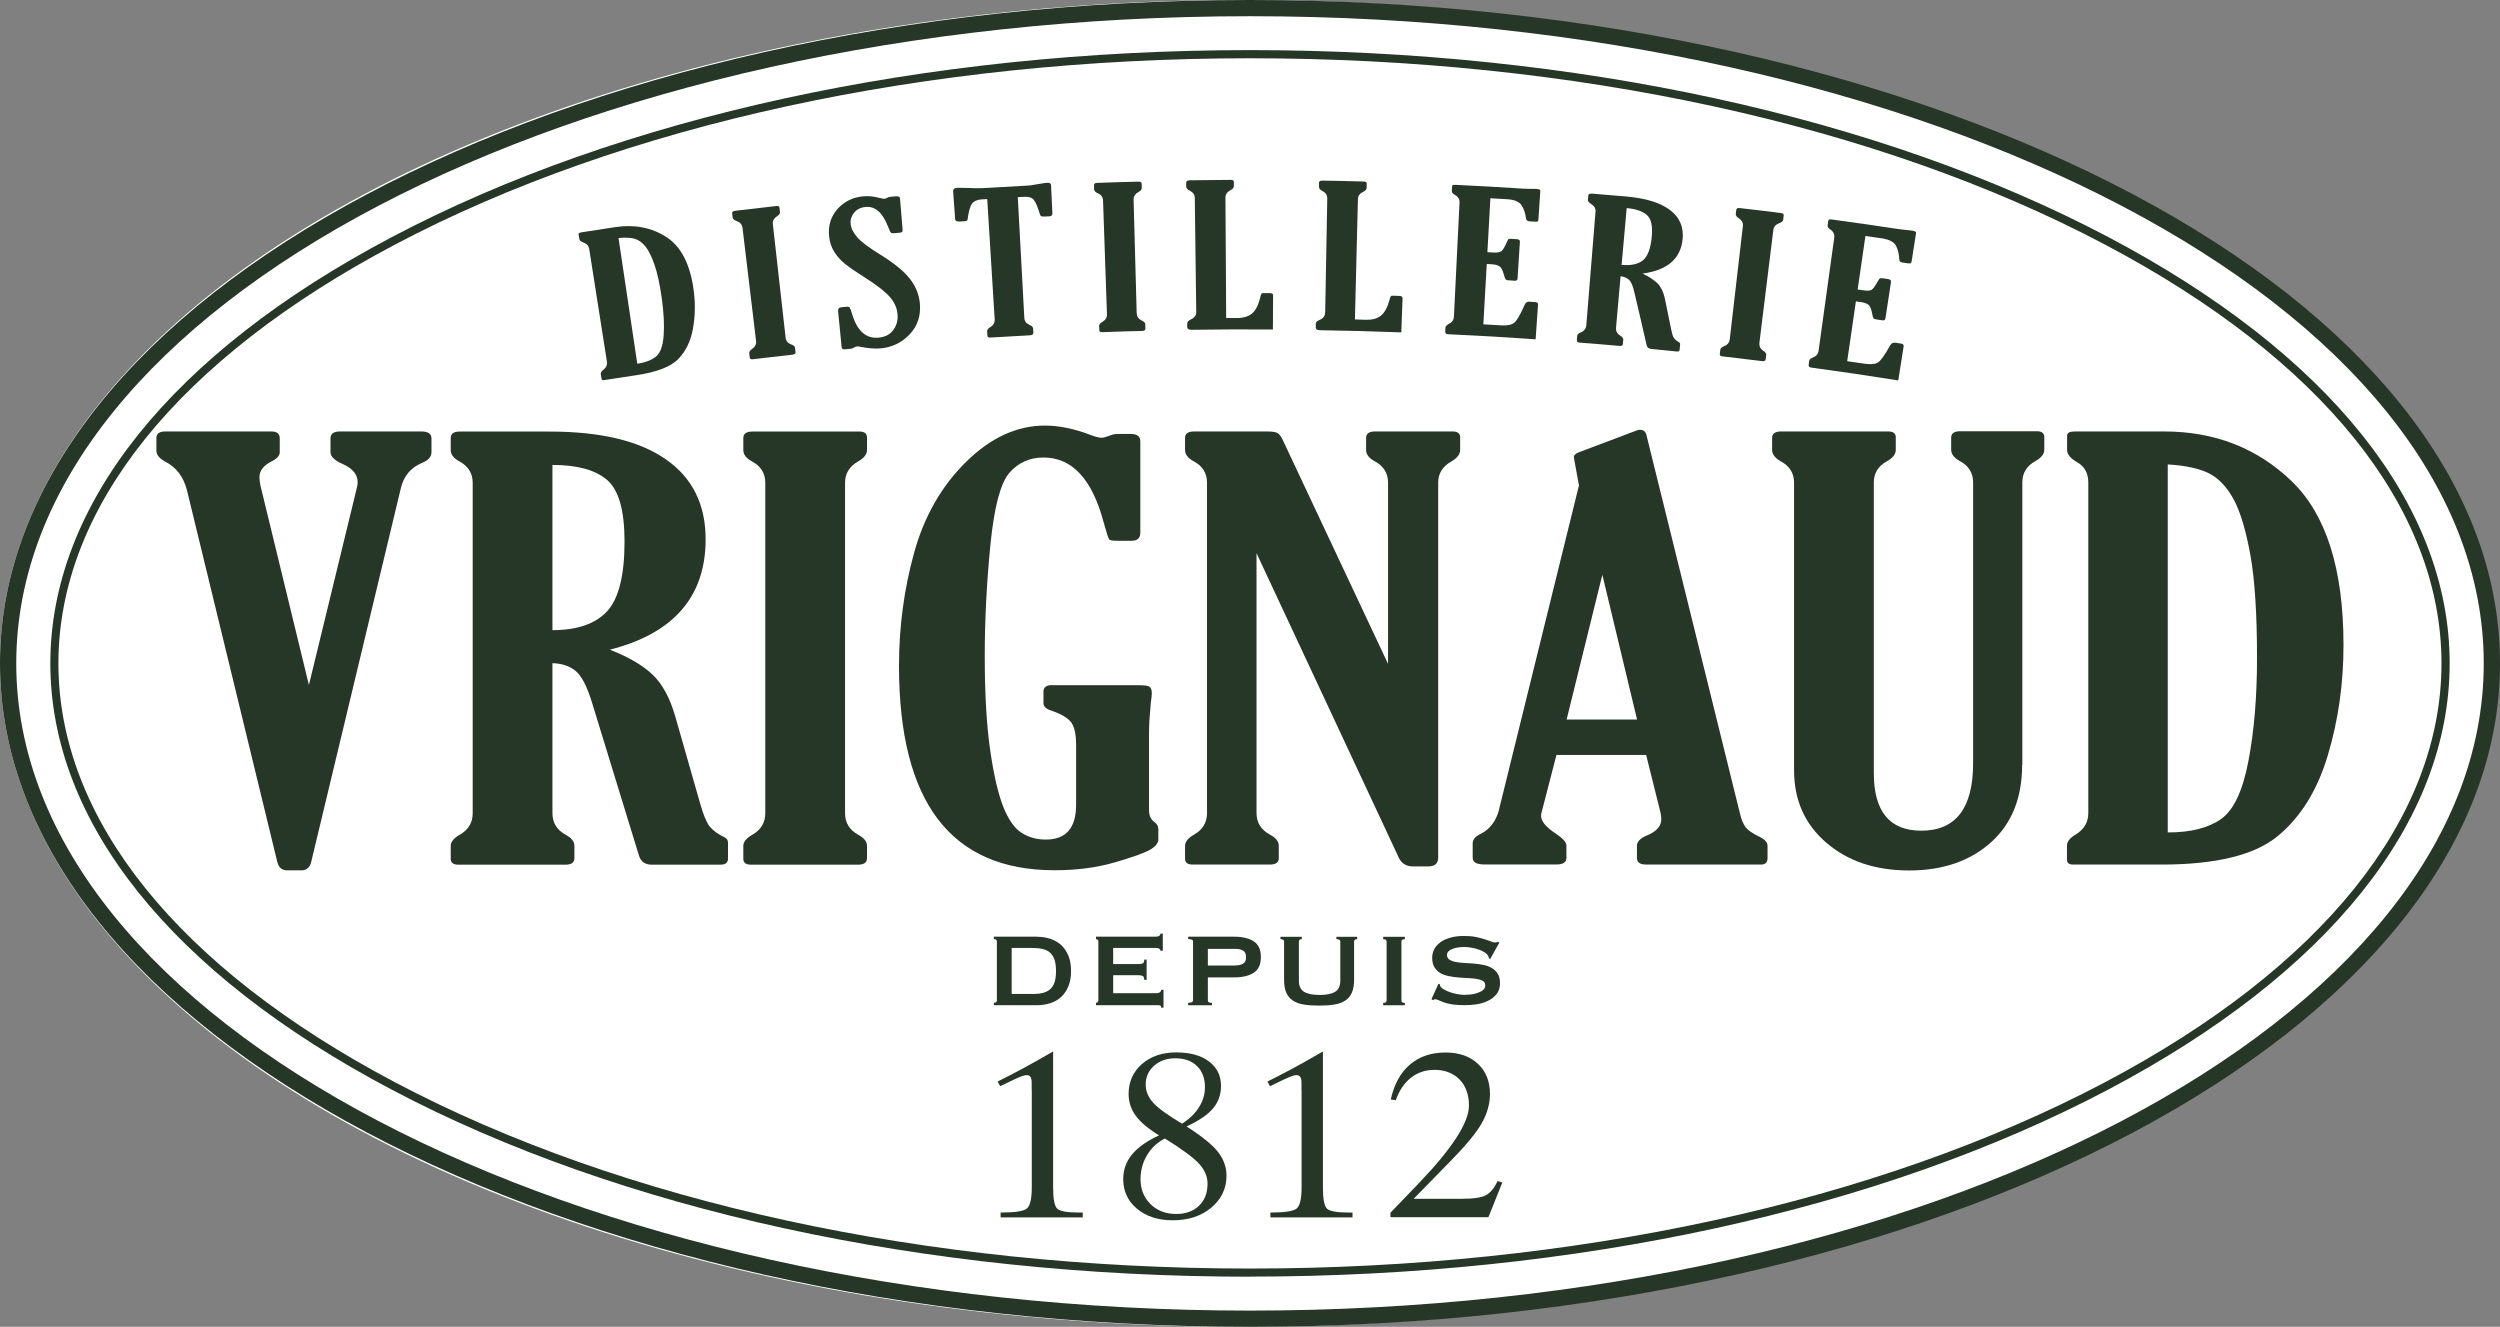
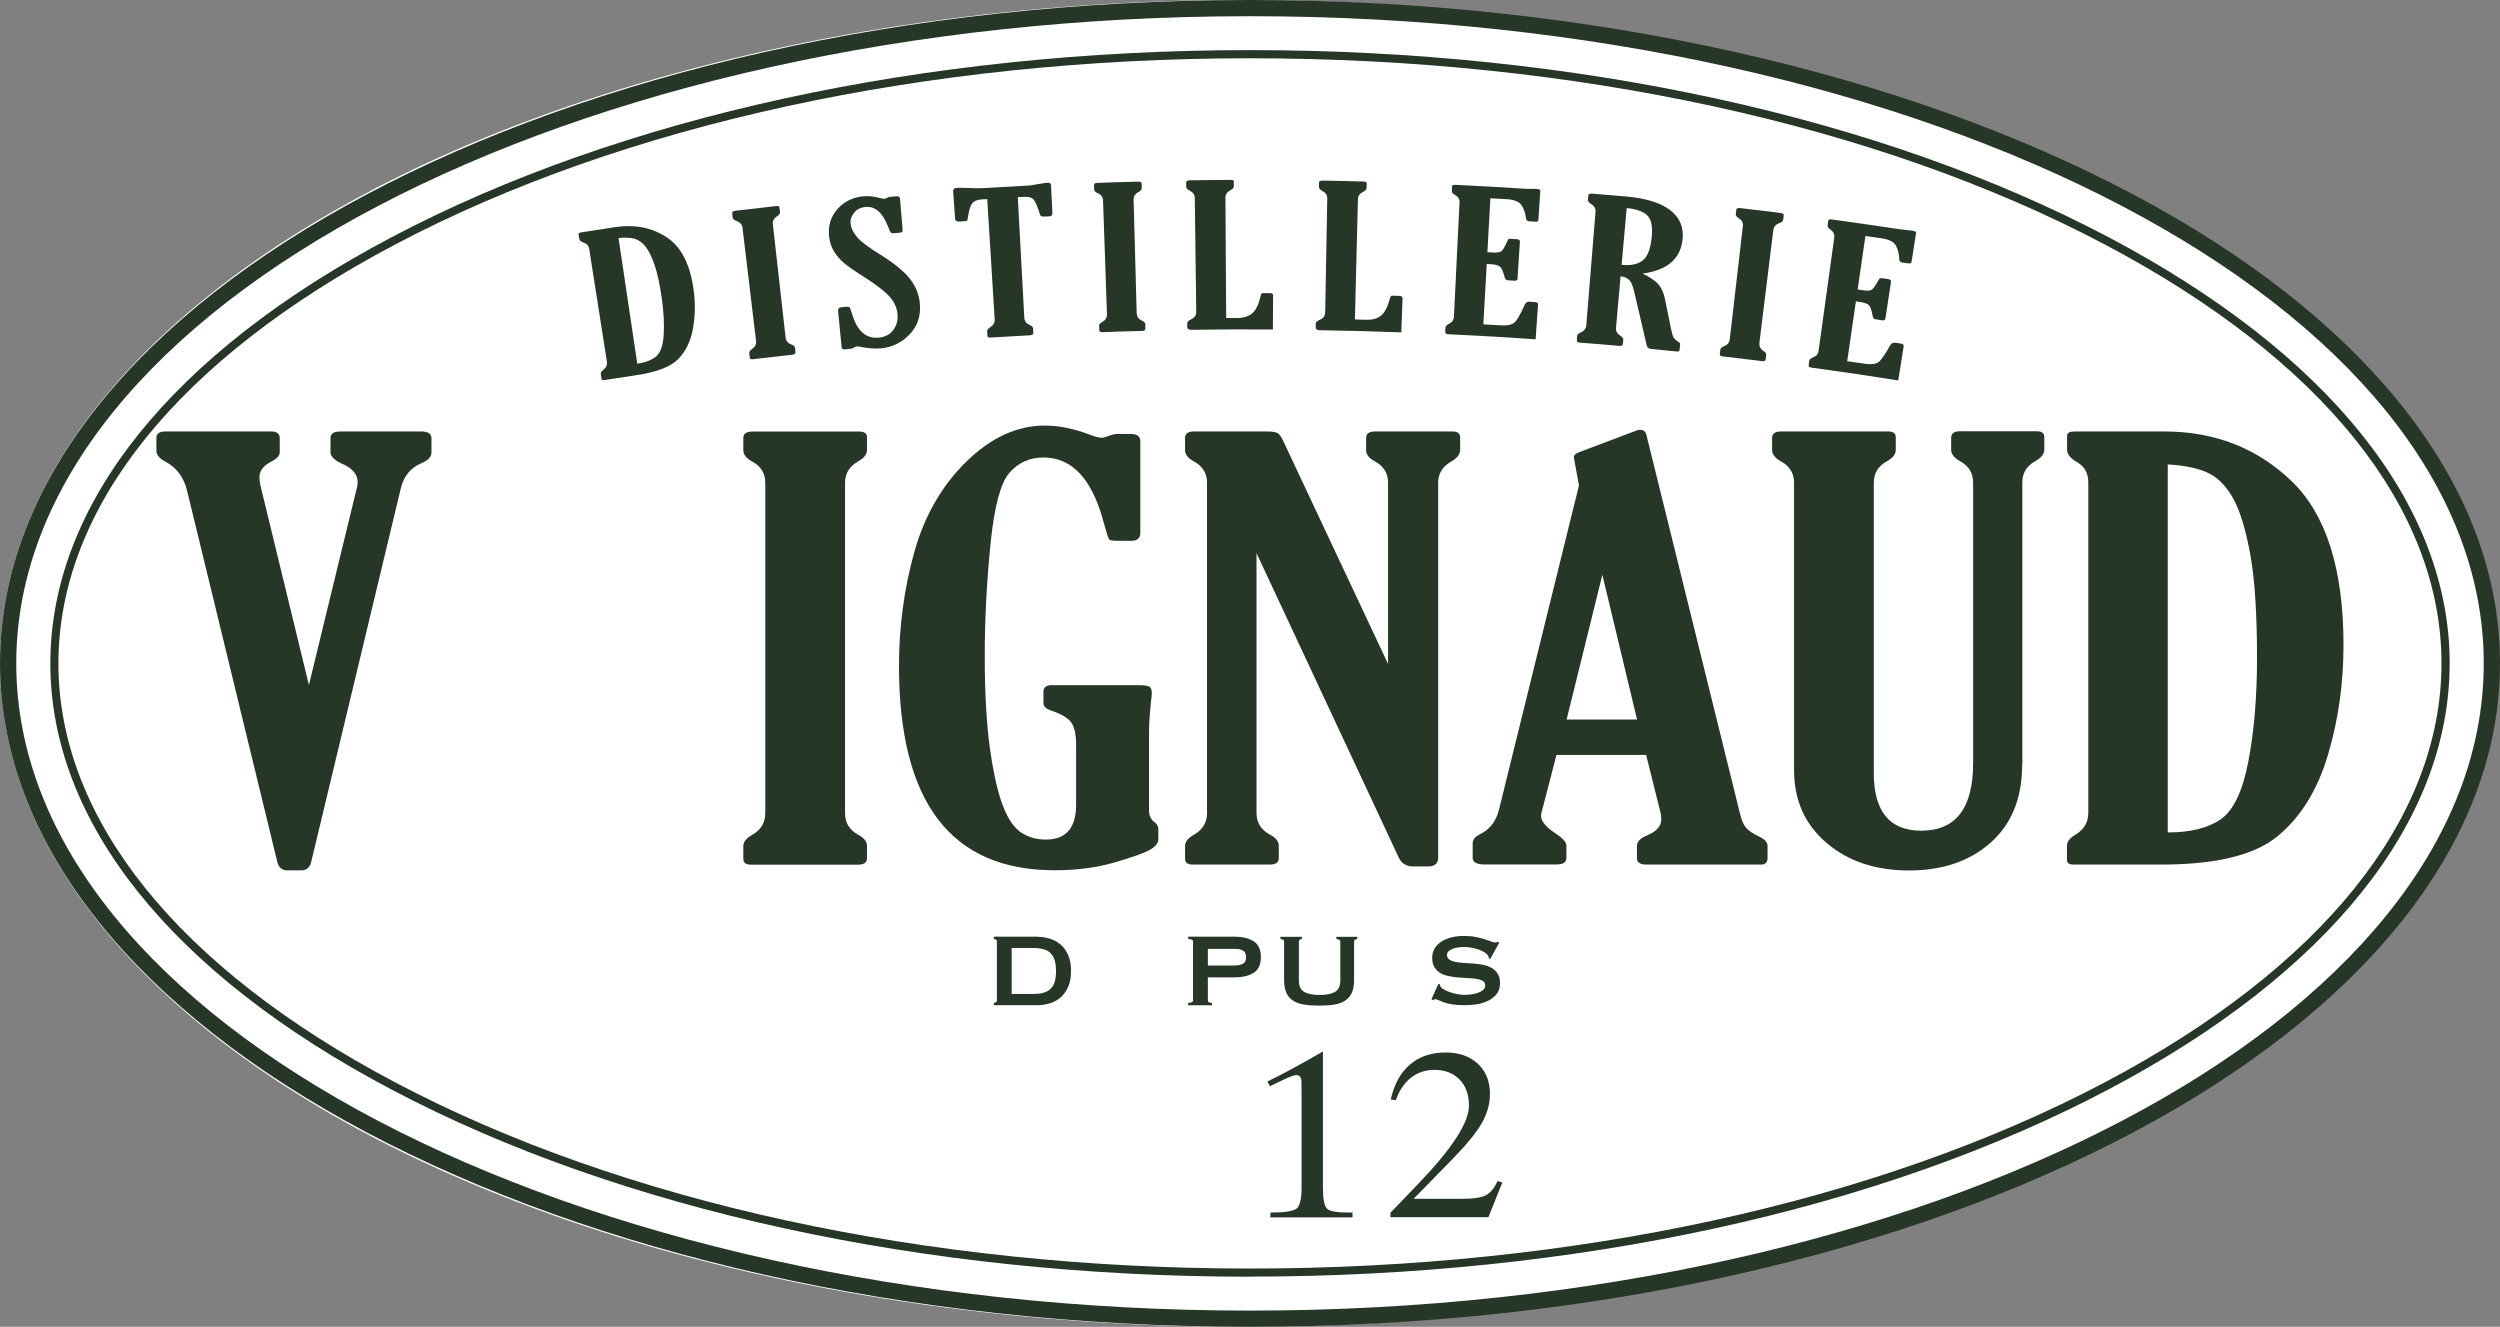
<svg xmlns="http://www.w3.org/2000/svg" width="179" height="95" viewBox="0 0 179 95" fill="none">
  <rect x="0" y="0" width="179" height="95" fill="#808080" stroke="none" />
  <ellipse cx="89" cy="47.5" rx="89" ry="47.5" fill="white" />
  <path d="M41.483 17.118C41.461 16.977 41.446 16.911 41.424 16.77C41.416 16.704 41.476 16.659 41.624 16.637C42.603 16.482 43.093 16.408 44.064 16.26C45.443 16.053 46.667 16.297 47.72 16.977C48.773 17.658 49.425 18.938 49.67 20.802C49.796 21.742 49.774 22.659 49.611 23.554C49.448 24.449 49.092 25.167 48.55 25.721C48.002 26.269 47.015 26.646 45.577 26.861C44.642 27.001 44.175 27.068 43.248 27.216C43.137 27.231 43.078 27.201 43.07 27.127C43.048 26.986 43.041 26.92 43.018 26.779C43.004 26.683 43.063 26.58 43.204 26.476C43.404 26.313 43.493 26.121 43.456 25.899C42.952 22.674 42.7 21.061 42.188 17.828C42.151 17.599 42.017 17.451 41.802 17.377C41.609 17.31 41.498 17.229 41.483 17.125V17.118ZM44.286 17.044C44.828 20.639 45.095 22.444 45.629 26.04C46.237 25.951 46.689 25.773 46.993 25.507C47.297 25.241 47.468 24.738 47.52 23.983C47.572 23.229 47.52 22.378 47.394 21.431C47.245 20.358 47.067 19.537 46.86 18.953C46.659 18.368 46.444 17.939 46.222 17.658C45.999 17.377 45.747 17.192 45.465 17.103C45.184 17.015 44.791 16.992 44.279 17.044H44.286Z" fill="#263627" />
  <path d="M56.248 24.176C56.278 24.413 56.411 24.575 56.656 24.664C56.827 24.723 56.915 24.805 56.923 24.908C56.938 25.034 56.945 25.093 56.96 25.211C56.975 25.315 56.901 25.374 56.737 25.396C55.603 25.522 55.032 25.589 53.897 25.722C53.764 25.737 53.69 25.7 53.682 25.604L53.645 25.285C53.63 25.189 53.697 25.086 53.853 24.982C54.068 24.834 54.164 24.642 54.135 24.413C53.749 21.172 53.549 19.545 53.163 16.305C53.133 16.075 52.992 15.913 52.74 15.824C52.57 15.765 52.473 15.683 52.459 15.572C52.444 15.454 52.436 15.395 52.422 15.276C52.407 15.173 52.481 15.114 52.644 15.091C53.823 14.951 54.409 14.884 55.588 14.751C55.729 14.736 55.803 14.773 55.81 14.87C55.825 14.995 55.833 15.055 55.848 15.18C55.862 15.284 55.788 15.387 55.633 15.484C55.41 15.632 55.306 15.824 55.336 16.046C55.699 19.293 55.885 20.913 56.248 24.161V24.176Z" fill="#263627" />
  <path d="M60.957 24.967C60.771 24.982 60.682 24.997 60.505 25.012C60.356 25.026 60.267 24.975 60.26 24.849C60.156 23.82 60.104 23.31 60.008 22.282C59.993 22.112 60.067 22.015 60.23 22.001C60.386 21.986 60.467 21.979 60.623 21.964C60.727 21.956 60.801 21.971 60.838 22.023C60.875 22.075 60.942 22.245 61.031 22.548C61.394 23.717 62.017 24.257 62.907 24.176C63.367 24.131 63.723 23.954 63.96 23.628C64.198 23.303 64.301 22.933 64.264 22.504C64.227 22.06 64.049 21.653 63.73 21.283C63.411 20.906 62.811 20.432 61.928 19.87C61.246 19.441 60.757 19.101 60.46 18.857C60.163 18.613 59.919 18.331 59.718 18.006C59.518 17.68 59.4 17.318 59.362 16.904C59.288 16.149 59.489 15.506 59.963 14.966C60.438 14.433 61.061 14.122 61.817 14.056C62.166 14.026 62.544 14.056 62.952 14.167C63.13 14.218 63.256 14.233 63.322 14.233C63.382 14.233 63.456 14.204 63.523 14.159C63.589 14.122 63.686 14.1 63.804 14.085C63.945 14.07 64.012 14.07 64.153 14.056C64.338 14.041 64.435 14.093 64.442 14.218C64.516 15.121 64.553 15.572 64.628 16.475C64.635 16.586 64.576 16.652 64.435 16.66C64.264 16.674 64.175 16.682 64.005 16.697C63.893 16.704 63.819 16.697 63.782 16.652C63.745 16.615 63.671 16.453 63.56 16.171C63.181 15.21 62.655 14.758 61.988 14.818C61.632 14.847 61.35 14.988 61.157 15.225C60.964 15.461 60.875 15.728 60.905 16.009C60.935 16.342 61.098 16.667 61.38 16.992C61.661 17.318 62.21 17.725 63.011 18.221C64.042 18.857 64.754 19.448 65.169 19.989C65.584 20.529 65.814 21.12 65.866 21.764C65.933 22.63 65.688 23.355 65.124 23.946C64.561 24.538 63.871 24.871 63.033 24.945C62.662 24.975 62.218 24.945 61.706 24.849C61.543 24.812 61.431 24.797 61.365 24.804C61.305 24.804 61.224 24.841 61.135 24.893C61.068 24.93 61.009 24.952 60.964 24.96L60.957 24.967Z" fill="#263627" />
  <path d="M72.874 14.13C73.059 17.577 73.156 19.308 73.341 22.755C73.356 22.992 73.482 23.162 73.719 23.266C73.882 23.332 73.964 23.421 73.971 23.525C73.971 23.65 73.979 23.71 73.986 23.835C73.986 23.939 73.912 23.998 73.756 24.006C72.614 24.065 72.043 24.102 70.909 24.168C70.775 24.176 70.701 24.131 70.701 24.035C70.694 23.909 70.686 23.843 70.679 23.717C70.679 23.621 70.746 23.517 70.901 23.428C71.124 23.288 71.228 23.103 71.22 22.874C71.005 19.426 70.901 17.703 70.686 14.255C70.523 14.263 70.434 14.27 70.271 14.278C69.96 14.3 69.737 14.396 69.604 14.573C69.463 14.751 69.359 15.128 69.277 15.713C69.27 15.794 69.203 15.831 69.085 15.838C68.936 15.846 68.862 15.853 68.721 15.861C68.506 15.876 68.395 15.816 68.387 15.683C68.335 14.892 68.306 14.492 68.246 13.701C68.239 13.545 68.328 13.464 68.536 13.449C68.662 13.442 68.884 13.449 69.211 13.457C69.73 13.479 70.123 13.486 70.39 13.471C71.732 13.39 72.399 13.353 73.742 13.279C73.912 13.249 74.12 13.212 74.365 13.175C74.735 13.109 74.95 13.087 74.987 13.087C75.158 13.079 75.247 13.131 75.254 13.242C75.291 14.056 75.314 14.47 75.351 15.284C75.351 15.417 75.277 15.483 75.114 15.491C74.973 15.491 74.898 15.498 74.757 15.506C74.617 15.506 74.528 15.491 74.498 15.432C74.468 15.373 74.416 15.225 74.342 14.995C74.216 14.611 74.083 14.359 73.957 14.241C73.831 14.13 73.615 14.078 73.311 14.093C73.141 14.1 73.059 14.107 72.889 14.115L72.874 14.13Z" fill="#263627" />
  <path d="M81.394 22.43C81.394 22.667 81.52 22.844 81.758 22.955C81.921 23.029 82.003 23.118 82.003 23.221C82.003 23.347 82.003 23.406 82.01 23.532C82.01 23.636 81.936 23.695 81.773 23.695C80.631 23.724 80.06 23.739 78.918 23.784C78.784 23.784 78.717 23.747 78.71 23.651C78.71 23.525 78.71 23.458 78.695 23.332C78.695 23.229 78.769 23.14 78.925 23.051C79.155 22.918 79.266 22.741 79.259 22.504C79.147 19.241 79.088 17.607 78.977 14.344C78.969 14.115 78.844 13.938 78.599 13.834C78.428 13.76 78.347 13.671 78.339 13.56C78.339 13.442 78.339 13.383 78.332 13.257C78.332 13.153 78.406 13.094 78.569 13.094C79.748 13.05 80.341 13.035 81.528 13.005C81.669 13.005 81.736 13.05 81.743 13.146C81.743 13.272 81.743 13.338 81.75 13.464C81.75 13.568 81.676 13.664 81.513 13.752C81.276 13.878 81.165 14.063 81.165 14.285C81.254 17.547 81.298 19.182 81.387 22.445L81.394 22.43Z" fill="#263627" />
  <path d="M85.651 22.341C85.607 19.071 85.585 17.444 85.547 14.174C85.547 13.945 85.421 13.767 85.184 13.649C85.021 13.575 84.939 13.479 84.932 13.375C84.932 13.257 84.932 13.197 84.932 13.072C84.932 12.968 85.013 12.916 85.177 12.909C86.363 12.894 86.949 12.887 88.135 12.879C88.276 12.879 88.343 12.924 88.343 13.02C88.343 13.146 88.343 13.212 88.343 13.338C88.343 13.442 88.261 13.538 88.098 13.619C87.861 13.745 87.742 13.922 87.742 14.144C87.765 17.592 87.772 19.315 87.794 22.77C88.106 22.77 88.261 22.77 88.573 22.77C89.033 22.77 89.389 22.659 89.641 22.452C89.893 22.237 90.086 21.882 90.212 21.372C90.264 21.18 90.293 21.061 90.316 21.032C90.338 21.002 90.39 20.987 90.479 20.987C90.649 20.987 90.738 20.987 90.909 20.987C91.072 20.987 91.161 21.039 91.154 21.142C91.154 22.119 91.146 22.615 91.139 23.591C88.81 23.576 87.639 23.584 85.31 23.613C85.11 23.613 85.006 23.547 85.006 23.414C85.006 23.31 85.006 23.258 85.006 23.155C85.006 23.051 85.088 22.955 85.266 22.874C85.525 22.748 85.659 22.57 85.651 22.334V22.341Z" fill="#263627" />
  <path d="M94.884 22.37C94.943 19.108 94.973 17.473 95.032 14.204C95.032 13.974 94.921 13.797 94.683 13.671C94.52 13.589 94.439 13.493 94.439 13.39C94.439 13.271 94.439 13.212 94.439 13.086C94.439 12.983 94.52 12.931 94.691 12.931C95.877 12.953 96.463 12.961 97.65 12.998C97.791 12.998 97.857 13.05 97.857 13.146C97.857 13.271 97.857 13.338 97.85 13.464C97.85 13.567 97.761 13.656 97.598 13.738C97.353 13.856 97.234 14.026 97.227 14.255C97.138 17.703 97.094 19.426 97.012 22.873C97.323 22.881 97.479 22.888 97.791 22.896C98.25 22.91 98.606 22.814 98.866 22.607C99.126 22.4 99.326 22.045 99.467 21.542C99.519 21.35 99.563 21.239 99.585 21.209C99.608 21.18 99.659 21.165 99.748 21.172C99.919 21.172 100.008 21.18 100.178 21.187C100.342 21.187 100.423 21.246 100.423 21.35C100.386 22.326 100.371 22.814 100.334 23.798C98.006 23.717 96.841 23.68 94.505 23.643C94.305 23.643 94.201 23.569 94.209 23.436C94.209 23.332 94.209 23.28 94.209 23.177C94.209 23.073 94.298 22.985 94.476 22.91C94.743 22.8 94.876 22.622 94.876 22.385L94.884 22.37Z" fill="#263627" />
  <path d="M109.952 24.294C107.453 24.124 106.2 24.05 103.694 23.931C103.545 23.931 103.479 23.865 103.479 23.754C103.479 23.635 103.486 23.576 103.493 23.45C103.493 23.354 103.605 23.258 103.812 23.147C103.99 23.051 104.094 22.888 104.101 22.666C104.265 19.404 104.339 17.769 104.502 14.507C104.517 14.27 104.405 14.085 104.176 13.959C104.02 13.878 103.946 13.782 103.953 13.678C103.953 13.545 103.961 13.478 103.968 13.353C103.968 13.264 104.05 13.227 104.198 13.234C106.148 13.331 107.12 13.382 109.063 13.508C109.152 13.508 109.322 13.515 109.567 13.523C109.789 13.523 109.93 13.523 109.982 13.523C110.19 13.538 110.294 13.582 110.286 13.663C110.234 14.462 110.205 14.869 110.153 15.668C110.153 15.772 110.13 15.831 110.101 15.853C110.071 15.875 109.989 15.875 109.856 15.868C109.715 15.861 109.648 15.853 109.507 15.846C109.359 15.838 109.278 15.764 109.263 15.639C109.218 15.276 109.114 14.965 108.951 14.706C108.788 14.447 108.432 14.292 107.898 14.263C107.424 14.233 107.186 14.218 106.712 14.196C106.623 15.742 106.578 16.512 106.497 18.058C106.667 18.065 106.756 18.072 106.927 18.08C107.194 18.095 107.379 18.065 107.483 17.998C107.587 17.932 107.728 17.703 107.898 17.318C107.958 17.192 107.995 17.125 108.017 17.111C108.039 17.096 108.091 17.096 108.187 17.103C108.351 17.111 108.432 17.118 108.595 17.125C108.758 17.133 108.833 17.199 108.825 17.31C108.758 18.368 108.721 18.893 108.655 19.951C108.655 20.062 108.573 20.114 108.425 20.099C108.254 20.092 108.173 20.084 108.002 20.07C107.913 20.07 107.846 20.04 107.809 20.003C107.772 19.966 107.728 19.855 107.683 19.678C107.594 19.345 107.483 19.145 107.357 19.064C107.231 18.982 107.053 18.938 106.823 18.923C106.675 18.916 106.601 18.908 106.452 18.901C106.356 20.632 106.304 21.497 106.207 23.221C106.704 23.251 106.949 23.265 107.446 23.295C107.906 23.325 108.225 23.265 108.417 23.11C108.603 22.962 108.855 22.533 109.166 21.823C109.241 21.66 109.352 21.586 109.515 21.601C109.671 21.608 109.752 21.616 109.908 21.631C110.064 21.638 110.138 21.705 110.123 21.816C110.056 22.799 110.019 23.288 109.952 24.271V24.294Z" fill="#263627" />
  <path d="M116.033 19.781C115.9 21.261 115.84 21.993 115.707 23.473C115.685 23.709 115.789 23.894 116.011 24.035C116.159 24.124 116.234 24.227 116.226 24.331C116.219 24.456 116.211 24.516 116.196 24.634C116.189 24.738 116.1 24.782 115.944 24.767C114.802 24.664 114.239 24.619 113.097 24.53C112.963 24.523 112.896 24.464 112.904 24.368C112.911 24.242 112.919 24.175 112.926 24.05C112.934 23.953 113.023 23.865 113.186 23.798C113.43 23.695 113.556 23.524 113.579 23.295C113.846 20.04 113.979 18.413 114.239 15.158C114.261 14.928 114.15 14.743 113.92 14.603C113.764 14.514 113.69 14.411 113.697 14.307C113.705 14.189 113.712 14.129 113.72 14.004C113.727 13.9 113.816 13.856 113.979 13.863C114.973 13.944 115.462 13.982 116.456 14.07C117.858 14.196 118.896 14.521 119.585 15.047C120.268 15.572 120.564 16.267 120.475 17.125C120.334 18.538 119.37 19.352 117.605 19.589C118.095 19.818 118.458 20.062 118.703 20.314C118.94 20.565 119.111 20.928 119.207 21.387C119.393 22.274 119.482 22.718 119.66 23.613C119.719 23.902 119.778 24.094 119.852 24.198C119.927 24.301 120.053 24.412 120.231 24.516C120.282 24.545 120.305 24.597 120.297 24.656C120.282 24.811 120.275 24.886 120.26 25.041C120.253 25.144 120.179 25.181 120.045 25.167C119.318 25.093 118.955 25.056 118.221 24.982C118.043 24.967 117.939 24.878 117.902 24.73C117.554 23.184 117.368 22.415 117.005 20.869C116.908 20.447 116.782 20.159 116.627 20.025C116.471 19.885 116.271 19.803 116.018 19.781H116.033ZM116.471 14.899C116.33 16.526 116.256 17.34 116.107 18.967C116.775 19.027 117.287 18.916 117.628 18.642C117.976 18.361 118.184 17.806 118.265 16.97C118.34 16.201 118.228 15.675 117.924 15.402C117.62 15.128 117.138 14.958 116.463 14.899H116.471Z" fill="#263627" />
  <path d="M125.978 24.553C125.948 24.79 126.045 24.982 126.26 25.123C126.408 25.219 126.475 25.322 126.46 25.426C126.445 25.552 126.438 25.611 126.423 25.729C126.408 25.833 126.326 25.877 126.163 25.855C125.029 25.714 124.458 25.648 123.323 25.515C123.189 25.5 123.13 25.441 123.138 25.352C123.152 25.226 123.16 25.16 123.175 25.034C123.189 24.938 123.278 24.849 123.442 24.79C123.686 24.694 123.82 24.531 123.849 24.302C124.228 21.054 124.413 19.434 124.791 16.186C124.821 15.957 124.717 15.765 124.495 15.624C124.339 15.528 124.272 15.424 124.28 15.321C124.294 15.202 124.302 15.143 124.317 15.025C124.332 14.921 124.413 14.877 124.576 14.899C125.755 15.032 126.341 15.106 127.52 15.254C127.661 15.269 127.72 15.328 127.713 15.424C127.698 15.55 127.691 15.609 127.676 15.735C127.661 15.839 127.572 15.92 127.394 15.979C127.142 16.075 127.001 16.231 126.971 16.46C126.571 19.7 126.371 21.32 125.97 24.568L125.978 24.553Z" fill="#263627" />
  <path d="M135.907 27.238C133.423 26.846 132.177 26.661 129.693 26.321C129.545 26.299 129.485 26.239 129.5 26.128C129.515 26.01 129.522 25.951 129.537 25.832C129.552 25.736 129.671 25.648 129.878 25.559C130.064 25.485 130.182 25.329 130.212 25.108C130.657 21.875 130.887 20.255 131.332 17.015C131.362 16.778 131.273 16.585 131.058 16.438C130.909 16.341 130.842 16.238 130.857 16.134C130.872 16.001 130.887 15.942 130.902 15.809C130.917 15.72 130.998 15.69 131.147 15.713C133.082 15.979 134.046 16.119 135.982 16.408C136.071 16.423 136.234 16.438 136.486 16.467C136.708 16.489 136.849 16.504 136.901 16.512C137.109 16.541 137.205 16.6 137.19 16.682C137.064 17.473 137.005 17.873 136.879 18.672C136.864 18.775 136.842 18.834 136.805 18.849C136.775 18.864 136.693 18.864 136.56 18.849C136.419 18.827 136.352 18.82 136.211 18.797C136.063 18.775 135.989 18.701 135.989 18.568C135.974 18.206 135.9 17.887 135.759 17.606C135.618 17.325 135.277 17.148 134.743 17.066C134.269 16.992 134.031 16.963 133.564 16.896C133.342 18.427 133.23 19.197 133.008 20.728C133.178 20.75 133.26 20.765 133.431 20.787C133.698 20.824 133.883 20.817 133.994 20.758C134.105 20.699 134.261 20.484 134.469 20.114C134.536 19.996 134.58 19.929 134.602 19.922C134.624 19.915 134.676 19.915 134.773 19.922C134.936 19.944 135.018 19.959 135.181 19.981C135.344 20.003 135.411 20.077 135.396 20.188C135.233 21.231 135.158 21.756 134.995 22.807C134.98 22.918 134.899 22.955 134.751 22.933C134.58 22.91 134.498 22.896 134.328 22.866C134.239 22.851 134.172 22.829 134.142 22.785C134.113 22.748 134.076 22.637 134.046 22.452C133.987 22.119 133.89 21.904 133.772 21.816C133.653 21.727 133.482 21.668 133.253 21.631C133.104 21.608 133.03 21.601 132.882 21.579C132.63 23.295 132.511 24.146 132.259 25.862C132.748 25.936 132.993 25.973 133.49 26.04C133.942 26.106 134.269 26.077 134.476 25.944C134.676 25.81 134.958 25.404 135.336 24.73C135.425 24.575 135.544 24.516 135.707 24.538C135.863 24.56 135.944 24.575 136.1 24.597C136.256 24.619 136.323 24.693 136.3 24.804C136.145 25.773 136.071 26.262 135.915 27.238H135.907Z" fill="#263627" />
  <path d="M89.5 95C40.149 95 0 73.695 0 47.5C0 21.305 40.149 0 89.5 0C138.851 0 179 21.312 179 47.5C179 73.688 138.851 95 89.5 95ZM89.5 1.161C40.794 1.161 1.164 21.949 1.164 47.5C1.164 73.051 40.794 93.839 89.5 93.839C138.206 93.839 177.836 73.051 177.836 47.5C177.836 21.949 138.206 1.161 89.5 1.161Z" fill="#263627" />
  <path d="M89.5 91.412C66.23 91.412 44.405 86.656 28.039 78.015C12.28 69.7 3.604 58.863 3.604 47.5C3.604 36.137 12.28 25.3 28.039 16.985C44.405 8.345 66.23 3.588 89.5 3.588C112.77 3.588 134.595 8.345 150.961 16.977C166.72 25.293 175.396 36.13 175.396 47.493C175.396 58.855 166.72 69.693 150.961 78.008C134.595 86.648 112.763 91.405 89.5 91.405V91.412ZM89.5 4.172C66.326 4.172 44.59 8.907 28.313 17.495C12.748 25.707 4.182 36.359 4.182 47.5C4.182 58.641 12.748 69.293 28.306 77.505C44.59 86.101 66.319 90.828 89.493 90.828C112.667 90.828 134.402 86.093 150.687 77.505C166.245 69.293 174.81 58.641 174.81 47.5C174.81 36.359 166.245 25.707 150.687 17.495C134.402 8.899 112.674 4.172 89.493 4.172H89.5Z" fill="#263627" />
  <path d="M22.114 49.061L25.51 35.094C25.577 34.873 25.606 34.68 25.606 34.517C25.606 33.963 25.236 33.526 24.502 33.208C23.945 32.956 23.663 32.683 23.663 32.38V31.388C23.663 31.055 23.893 30.893 24.353 30.893H30.16C30.649 30.893 30.894 31.055 30.894 31.388V32.38C30.894 32.712 30.664 32.964 30.204 33.149C29.418 33.482 28.914 34.074 28.706 34.932L22.284 61.704C22.188 62.111 21.951 62.318 21.572 62.318H20.564C20.186 62.318 19.948 62.111 19.852 61.704L13.385 35.094C13.141 34.14 12.622 33.459 11.835 33.053C11.413 32.831 11.198 32.564 11.198 32.261V31.351C11.198 31.048 11.413 30.893 11.835 30.893H19.437C19.83 30.893 20.03 31.055 20.03 31.388V32.38C20.03 32.631 19.822 32.853 19.414 33.053C18.858 33.341 18.576 33.711 18.576 34.162C18.576 34.333 18.599 34.54 18.651 34.776L22.121 49.061H22.114Z" fill="#263627" />
-   <path d="M39.555 47.478V58.219C39.555 58.907 39.867 59.418 40.49 59.765C40.913 59.987 41.127 60.254 41.127 60.557V61.452C41.127 61.755 40.913 61.911 40.49 61.911H32.815C32.451 61.911 32.273 61.77 32.273 61.496V60.564C32.273 60.276 32.488 60.01 32.911 59.773C33.534 59.418 33.845 58.9 33.845 58.227V34.569C33.845 33.896 33.534 33.386 32.911 33.045C32.488 32.823 32.273 32.55 32.273 32.231V31.359C32.273 31.055 32.488 30.9 32.911 30.9H39.355C42.996 30.9 45.762 31.558 47.668 32.883C49.574 34.207 50.523 36.115 50.523 38.608C50.523 42.714 48.239 45.355 43.664 46.516C45.006 47.041 46.029 47.641 46.726 48.306C47.423 48.972 47.957 49.956 48.336 51.251L50.13 57.531C50.36 58.338 50.583 58.885 50.805 59.166C51.028 59.447 51.391 59.721 51.903 59.965C52.051 60.047 52.125 60.172 52.125 60.342V61.474C52.125 61.763 51.947 61.911 51.584 61.911H46.667C46.192 61.911 45.888 61.696 45.755 61.275L42.41 50.378C42.047 49.179 41.654 48.395 41.217 48.04C40.779 47.685 40.23 47.5 39.555 47.485V47.478ZM39.555 33.289V45.118C41.328 45.118 42.633 44.667 43.464 43.772C44.294 42.877 44.717 41.212 44.717 38.778C44.717 36.529 44.294 35.057 43.449 34.347C42.603 33.637 41.306 33.289 39.548 33.289H39.555Z" fill="#263627" />
  <path d="M60.505 58.219C60.505 58.907 60.816 59.418 61.439 59.765C61.862 59.987 62.077 60.254 62.077 60.557V61.452C62.077 61.755 61.862 61.911 61.439 61.911H53.764C53.4 61.911 53.222 61.77 53.222 61.496V60.564C53.222 60.276 53.438 60.01 53.86 59.773C54.483 59.418 54.794 58.9 54.794 58.227V34.569C54.794 33.896 54.483 33.386 53.86 33.045C53.438 32.823 53.222 32.55 53.222 32.231V31.359C53.222 31.055 53.438 30.9 53.86 30.9H61.535C61.899 30.9 62.077 31.041 62.077 31.314V32.224C62.077 32.527 61.862 32.801 61.439 33.038C60.816 33.393 60.505 33.903 60.505 34.562V58.219Z" fill="#263627" />
  <path d="M75.336 49.061H81.535C81.943 49.061 82.203 49.098 82.307 49.172C82.41 49.246 82.47 49.401 82.47 49.638C82.47 49.742 82.448 49.978 82.396 50.333C82.314 51.191 82.27 51.902 82.27 52.471V58.019C82.27 58.389 82.396 58.663 82.64 58.848C82.841 58.981 82.937 59.159 82.937 59.38V60.091C82.937 60.364 82.729 60.623 82.322 60.853C81.914 61.082 81.068 61.385 79.785 61.755C78.502 62.125 77.079 62.31 75.507 62.31C68.076 62.31 64.368 57.428 64.368 47.67C64.368 44.881 64.731 42.181 65.451 39.577C66.17 36.973 67.416 34.798 69.174 33.067C70.931 31.336 72.815 30.471 74.817 30.471C75.818 30.471 76.908 30.693 78.087 31.144C78.428 31.277 78.703 31.344 78.895 31.344C78.992 31.344 79.185 31.292 79.459 31.188C79.674 31.107 79.852 31.07 80 31.07H80.957C81.417 31.07 81.647 31.247 81.647 31.602V38.142C81.647 38.527 81.439 38.719 81.031 38.719H80C79.674 38.719 79.481 38.689 79.422 38.63C79.363 38.571 79.229 38.149 79.014 37.373C78.191 34.295 76.76 32.757 74.713 32.757C73.727 32.757 72.918 33.119 72.281 33.844C71.643 34.569 71.183 36.285 70.916 38.985C70.649 41.685 70.508 44.349 70.508 46.96C70.508 49.705 70.642 51.968 70.901 53.744C71.161 55.519 71.472 56.858 71.836 57.768C72.199 58.678 72.629 59.292 73.126 59.617C73.623 59.943 74.209 60.113 74.884 60.113C76.33 60.113 77.049 59.284 77.049 57.62V53.337C77.049 52.597 76.938 52.064 76.708 51.739C76.478 51.413 75.996 51.125 75.254 50.873C74.891 50.755 74.713 50.577 74.713 50.341V49.512C74.713 49.209 74.921 49.053 75.329 49.053L75.336 49.061Z" fill="#263627" />
  <path d="M99.385 47.537V34.562C99.385 33.889 99.074 33.378 98.451 33.038C98.028 32.816 97.813 32.542 97.813 32.224V31.351C97.813 31.048 98.028 30.893 98.451 30.893H104.005C104.368 30.893 104.546 31.033 104.546 31.307V32.217C104.546 32.52 104.339 32.794 103.931 33.031C103.293 33.386 102.974 33.896 102.974 34.554V61.4C102.974 61.822 102.737 62.036 102.262 62.036H101.18C100.69 62.036 100.342 61.822 100.149 61.4L89.967 39.607V58.212C89.967 58.9 90.286 59.41 90.924 59.758C91.347 59.98 91.561 60.246 91.561 60.55V61.445C91.561 61.748 91.347 61.903 90.924 61.903H85.392C85.028 61.903 84.85 61.763 84.85 61.489V60.557C84.85 60.269 85.065 60.002 85.488 59.765C86.111 59.41 86.422 58.892 86.422 58.219V34.562C86.422 33.889 86.111 33.378 85.488 33.038C85.065 32.816 84.85 32.542 84.85 32.224V31.351C84.85 31.048 85.065 30.893 85.488 30.893H90.701C91.079 30.893 91.332 30.93 91.465 31.003C91.599 31.078 91.725 31.248 91.858 31.529L99.385 47.537Z" fill="#263627" />
  <path d="M113.06 34.798L112.815 33.452C112.733 33.015 112.689 32.771 112.689 32.719C112.689 32.586 112.815 32.475 113.06 32.379L117.213 30.811C117.279 30.781 117.353 30.774 117.435 30.774C117.665 30.774 117.813 30.892 117.88 31.129L124.569 58.197C124.68 58.685 124.828 59.033 124.999 59.247C125.17 59.462 125.503 59.684 125.993 59.92C126.371 60.105 126.556 60.32 126.556 60.557V61.43C126.556 61.748 126.401 61.903 126.089 61.903H117.873C117.428 61.903 117.205 61.748 117.205 61.43V60.557C117.205 60.253 117.465 59.995 117.991 59.787C118.629 59.514 118.948 59.136 118.948 58.656C118.948 58.522 118.933 58.374 118.896 58.197L117.865 54.054H111.443L110.412 58.034C110.36 58.204 110.338 58.33 110.338 58.411C110.338 58.811 110.709 59.24 111.443 59.721C111.918 60.039 112.155 60.313 112.155 60.549V61.422C112.155 61.74 111.918 61.896 111.443 61.896H106.304C105.733 61.896 105.444 61.74 105.444 61.422V60.394C105.444 60.12 105.622 59.891 105.985 59.721C106.66 59.388 107.098 58.826 107.313 58.034L113.045 34.791L113.06 34.798ZM114.728 41.153L112.17 51.517H117.213L114.728 41.153Z" fill="#263627" />
  <path d="M144.784 54.772C144.784 57.139 144.035 58.988 142.545 60.32C141.054 61.651 139.104 62.325 136.694 62.325C134.283 62.325 132.311 61.666 130.768 60.342C129.226 59.018 128.455 57.294 128.455 55.149V34.561C128.455 33.888 128.143 33.378 127.52 33.038C127.098 32.801 126.883 32.527 126.883 32.224V31.351C126.883 31.048 127.098 30.892 127.52 30.892H135.196C135.559 30.892 135.737 31.033 135.737 31.306V32.216C135.737 32.52 135.522 32.793 135.099 33.03C134.476 33.37 134.165 33.881 134.165 34.554V55.356C134.165 58.101 135.299 59.477 137.561 59.477C140.038 59.477 141.276 57.864 141.276 54.639V34.547C141.276 33.873 140.965 33.363 140.342 33.023C139.919 32.786 139.704 32.512 139.704 32.209V31.336C139.704 31.033 139.919 30.877 140.342 30.877H145.83C146.193 30.877 146.371 31.018 146.371 31.292V32.202C146.371 32.505 146.156 32.779 145.733 33.015C145.11 33.356 144.799 33.866 144.799 34.539V54.749L144.784 54.772Z" fill="#263627" />
  <path d="M148.003 32.217V31.189C148.003 30.989 148.188 30.893 148.566 30.893H154.958C158.562 30.893 161.61 32.076 164.08 34.451C166.549 36.825 167.795 40.739 167.795 46.191C167.795 48.935 167.424 51.562 166.675 54.069C165.926 56.577 164.732 58.508 163.086 59.862C161.44 61.223 158.666 61.903 154.758 61.903H148.44C148.143 61.903 147.995 61.792 147.995 61.563V60.55C147.995 60.261 148.203 59.995 148.611 59.758C149.219 59.388 149.523 58.87 149.523 58.212V34.554C149.523 33.881 149.256 33.393 148.714 33.09C148.24 32.816 148.003 32.52 148.003 32.217ZM155.211 33.252V59.603C156.849 59.603 158.118 59.285 159.022 58.648C159.927 58.012 160.58 56.629 160.987 54.491C161.395 52.353 161.603 49.897 161.603 47.123C161.603 43.994 161.447 41.545 161.136 39.792C160.824 38.039 160.431 36.707 159.964 35.819C159.497 34.932 158.918 34.295 158.229 33.926C157.539 33.556 156.531 33.334 155.203 33.252H155.211Z" fill="#263627" />
  <path d="M74.261 67.074C74.602 67.074 74.921 67.126 75.217 67.222C75.514 67.326 75.766 67.474 75.989 67.674C76.204 67.873 76.374 68.132 76.5 68.435C76.626 68.739 76.686 69.101 76.686 69.523C76.686 69.945 76.626 70.3 76.5 70.61C76.374 70.914 76.204 71.173 75.989 71.372C75.773 71.572 75.514 71.727 75.217 71.823C74.921 71.92 74.602 71.972 74.261 71.972H71.161V71.801C71.302 71.801 71.376 71.742 71.376 71.631V67.407C71.376 67.296 71.302 67.237 71.161 67.237V67.067H74.261V67.074ZM73.882 71.173C74.172 71.173 74.431 71.15 74.646 71.099C74.861 71.047 75.047 70.958 75.188 70.832C75.329 70.707 75.44 70.536 75.507 70.322C75.581 70.107 75.61 69.841 75.61 69.523C75.61 69.205 75.573 68.931 75.507 68.724C75.432 68.509 75.329 68.347 75.188 68.213C75.047 68.08 74.861 67.999 74.646 67.947C74.431 67.895 74.172 67.873 73.882 67.873H72.436V71.165H73.882V71.173Z" fill="#263627" />
-   <path d="M83.085 68.08C83.085 68.013 83.056 67.962 83.004 67.925C82.952 67.888 82.855 67.873 82.729 67.873H79.704V69.027H81.535C81.661 69.027 81.758 69.012 81.825 68.975C81.891 68.938 81.928 68.85 81.928 68.709H82.099V70.159H81.928C81.928 70.018 81.891 69.922 81.825 69.885C81.758 69.848 81.661 69.826 81.535 69.826H79.704V71.113H82.818C82.915 71.113 82.989 71.091 83.048 71.047C83.108 71.002 83.137 70.943 83.137 70.869H83.308V72.149H83.137C83.137 72.053 83.108 72.001 83.048 71.986C82.989 71.971 82.915 71.971 82.818 71.971H78.473V71.801C78.517 71.801 78.554 71.786 78.591 71.757C78.628 71.727 78.643 71.683 78.643 71.631V67.407C78.643 67.348 78.628 67.311 78.591 67.281C78.554 67.252 78.517 67.237 78.473 67.237V67.067H82.729C82.863 67.067 82.952 67.044 83.004 67.007C83.056 66.963 83.085 66.911 83.085 66.845H83.256V68.073H83.085V68.08Z" fill="#263627" />
  <path d="M85.073 71.972V71.801C85.303 71.801 85.421 71.742 85.421 71.631V67.407C85.421 67.296 85.303 67.237 85.073 67.237V67.067H88.358C88.959 67.067 89.426 67.178 89.767 67.4C90.108 67.622 90.279 67.992 90.279 68.524C90.279 69.057 90.108 69.427 89.767 69.649C89.426 69.871 88.951 69.981 88.358 69.981H86.482V71.639C86.482 71.75 86.578 71.809 86.778 71.809V71.979H85.073V71.972ZM88.469 69.123C88.677 69.123 88.847 69.086 88.996 69.005C89.144 68.924 89.218 68.768 89.218 68.532C89.218 68.295 89.144 68.139 88.996 68.058C88.847 67.977 88.677 67.94 88.469 67.94H86.482V69.131H88.469V69.123Z" fill="#263627" />
  <path d="M93.208 67.244C93.074 67.244 93 67.303 93 67.415V70.211C93 70.603 93.126 70.869 93.378 71.017C93.63 71.165 94.001 71.239 94.483 71.239C94.965 71.239 95.336 71.165 95.588 71.017C95.84 70.869 95.966 70.603 95.966 70.211V67.415C95.966 67.303 95.87 67.244 95.685 67.244V67.074H97.175V67.244C97.027 67.244 96.953 67.303 96.953 67.415V70.159C96.953 70.522 96.901 70.825 96.797 71.069C96.693 71.306 96.53 71.498 96.322 71.638C96.115 71.779 95.848 71.875 95.536 71.927C95.225 71.979 94.862 72.001 94.446 72.001C94.031 72.001 93.675 71.979 93.356 71.927C93.037 71.875 92.778 71.779 92.57 71.638C92.355 71.498 92.199 71.306 92.096 71.069C91.992 70.832 91.94 70.529 91.94 70.159V67.415C91.94 67.303 91.851 67.244 91.68 67.244V67.074H93.208V67.244Z" fill="#263627" />
-   <path d="M99.036 71.809C99.2 71.809 99.281 71.749 99.281 71.638V67.415C99.281 67.303 99.2 67.244 99.036 67.244V67.074H100.586V67.244C100.423 67.244 100.342 67.303 100.342 67.415V71.638C100.342 71.749 100.423 71.809 100.586 71.809V71.979H99.036V71.809Z" fill="#263627" />
  <path d="M103.004 70.44L103.1 70.484C103.1 70.543 103.115 70.588 103.137 70.632C103.182 70.706 103.263 70.78 103.397 70.854C103.53 70.928 103.671 70.987 103.834 71.046C103.998 71.106 104.168 71.15 104.354 71.18C104.531 71.216 104.695 71.231 104.836 71.231C104.939 71.231 105.08 71.224 105.243 71.209C105.414 71.194 105.577 71.165 105.74 71.113C105.903 71.061 106.044 70.995 106.163 70.906C106.282 70.817 106.341 70.706 106.341 70.558C106.341 70.41 106.289 70.307 106.178 70.24C106.067 70.173 105.926 70.122 105.748 70.092C105.57 70.062 105.369 70.04 105.14 70.033C104.91 70.025 104.68 70.011 104.443 69.989C104.205 69.974 103.975 69.937 103.745 69.892C103.516 69.848 103.315 69.774 103.137 69.678C102.959 69.574 102.818 69.434 102.707 69.256C102.596 69.079 102.544 68.849 102.544 68.561C102.544 68.368 102.589 68.176 102.678 67.991C102.767 67.806 102.907 67.643 103.093 67.496C103.278 67.347 103.516 67.237 103.805 67.148C104.094 67.059 104.428 67.015 104.813 67.015C105.147 67.015 105.429 67.037 105.674 67.089C105.918 67.14 106.126 67.192 106.304 67.251C106.482 67.311 106.63 67.362 106.749 67.407C106.867 67.459 106.971 67.481 107.053 67.481C107.142 67.481 107.201 67.466 107.238 67.421L107.349 67.496L106.704 68.657L106.608 68.62C106.593 68.531 106.571 68.465 106.534 68.405C106.482 68.331 106.4 68.257 106.289 68.183C106.178 68.109 106.037 68.05 105.881 67.991C105.725 67.932 105.555 67.888 105.377 67.858C105.199 67.821 105.014 67.806 104.836 67.806C104.702 67.806 104.554 67.821 104.413 67.836C104.272 67.851 104.138 67.888 104.02 67.932C103.901 67.976 103.805 68.035 103.723 68.102C103.649 68.176 103.605 68.265 103.605 68.368C103.605 68.516 103.656 68.627 103.768 68.701C103.879 68.775 104.02 68.835 104.198 68.871C104.376 68.908 104.576 68.931 104.806 68.945C105.036 68.96 105.266 68.975 105.503 68.99C105.74 69.005 105.97 69.042 106.2 69.086C106.43 69.13 106.63 69.204 106.808 69.308C106.986 69.412 107.127 69.545 107.238 69.722C107.349 69.9 107.401 70.122 107.401 70.403C107.401 70.728 107.312 70.987 107.142 71.194C106.971 71.401 106.756 71.564 106.504 71.675C106.252 71.793 105.97 71.875 105.681 71.912C105.384 71.956 105.11 71.971 104.858 71.971C104.502 71.971 104.205 71.949 103.968 71.912C103.731 71.875 103.53 71.823 103.367 71.764C103.212 71.705 103.085 71.653 102.989 71.609C102.893 71.564 102.811 71.542 102.744 71.542C102.7 71.542 102.663 71.564 102.626 71.616L102.492 71.542L103.004 70.418V70.44Z" fill="#263627" />
-   <path d="M73.868 78.007V77.504C73.868 77.32 73.838 77.186 73.779 77.105C73.719 77.016 73.63 76.979 73.497 76.979C73.423 76.979 73.319 77.001 73.193 77.046C73.067 77.09 72.918 77.149 72.741 77.231L71.613 77.771L71.428 77.438C71.962 77.179 72.54 76.876 73.163 76.543C73.786 76.21 74.535 75.788 75.403 75.285V85.028C75.403 85.864 75.507 86.374 75.707 86.552C75.907 86.729 76.419 86.818 77.249 86.818H77.524V87.166H71.643V86.818C72.681 86.818 73.304 86.722 73.534 86.522C73.757 86.322 73.875 85.827 73.875 85.035V78.03L73.868 78.007Z" fill="#263627" />
-   <path d="M84.969 80.663C86.081 81.373 86.83 81.987 87.223 82.498C87.616 83.008 87.817 83.57 87.817 84.184C87.817 85.094 87.453 85.856 86.734 86.463C86.007 87.069 85.095 87.373 83.975 87.373C82.93 87.373 82.077 87.099 81.417 86.552C80.757 86.004 80.423 85.294 80.423 84.428C80.423 83.763 80.631 83.171 81.053 82.66C81.476 82.15 82.121 81.691 82.989 81.292C82.203 80.811 81.647 80.338 81.313 79.879C80.979 79.42 80.809 78.902 80.809 78.333C80.809 77.46 81.128 76.742 81.758 76.188C82.396 75.633 83.211 75.352 84.213 75.352C85.214 75.352 85.978 75.566 86.556 75.995C87.134 76.424 87.424 77.009 87.424 77.748C87.424 78.362 87.238 78.895 86.867 79.346C86.496 79.797 85.859 80.234 84.962 80.656L84.969 80.663ZM83.404 81.514C82.863 81.795 82.433 82.194 82.129 82.705C81.825 83.215 81.662 83.8 81.662 84.436C81.662 85.153 81.899 85.745 82.381 86.219C82.855 86.685 83.471 86.921 84.213 86.921C84.902 86.921 85.444 86.722 85.851 86.33C86.259 85.938 86.46 85.405 86.46 84.746C86.46 84.251 86.267 83.785 85.874 83.348C85.488 82.912 84.665 82.298 83.404 81.514ZM84.635 80.456C85.169 80.116 85.57 79.724 85.851 79.272C86.133 78.828 86.274 78.348 86.274 77.845C86.274 77.201 86.081 76.691 85.703 76.328C85.325 75.958 84.806 75.773 84.146 75.773C83.538 75.773 83.033 75.951 82.633 76.306C82.233 76.661 82.032 77.105 82.032 77.652C82.032 78.126 82.21 78.562 82.566 78.954C82.922 79.346 83.612 79.849 84.635 80.456Z" fill="#263627" />
  <path d="M93.186 78.007V77.504C93.186 77.32 93.156 77.186 93.097 77.105C93.037 77.016 92.948 76.979 92.815 76.979C92.741 76.979 92.637 77.001 92.511 77.046C92.385 77.09 92.236 77.149 92.058 77.231L90.931 77.771L90.746 77.438C91.28 77.179 91.858 76.876 92.481 76.543C93.104 76.21 93.853 75.788 94.721 75.285V85.028C94.721 85.864 94.825 86.374 95.025 86.552C95.225 86.729 95.737 86.818 96.567 86.818H96.841V87.166H90.961V86.818C91.999 86.818 92.622 86.722 92.852 86.522C93.074 86.322 93.193 85.827 93.193 85.035V78.03L93.186 78.007Z" fill="#263627" />
  <path d="M99.949 78.777L99.578 78.725C99.815 77.638 100.275 76.802 100.95 76.225C101.625 75.648 102.47 75.359 103.501 75.359C104.465 75.359 105.236 75.626 105.815 76.166C106.393 76.706 106.682 77.423 106.682 78.341C106.682 79.036 106.482 79.731 106.089 80.427C105.696 81.122 104.947 82.025 103.849 83.142L101.217 85.834H104.621C105.51 85.834 106.111 85.746 106.423 85.561C106.734 85.376 107.008 85.043 107.231 84.562L107.565 84.666L106.571 87.151H99.556V86.833L101.439 84.873L101.61 84.695C103.99 82.21 105.177 80.368 105.177 79.162C105.177 78.378 104.954 77.749 104.502 77.29C104.05 76.832 103.449 76.602 102.7 76.602C102.062 76.602 101.499 76.794 101.024 77.164C100.549 77.542 100.186 78.074 99.941 78.77L99.949 78.777Z" fill="#263627" />
</svg>